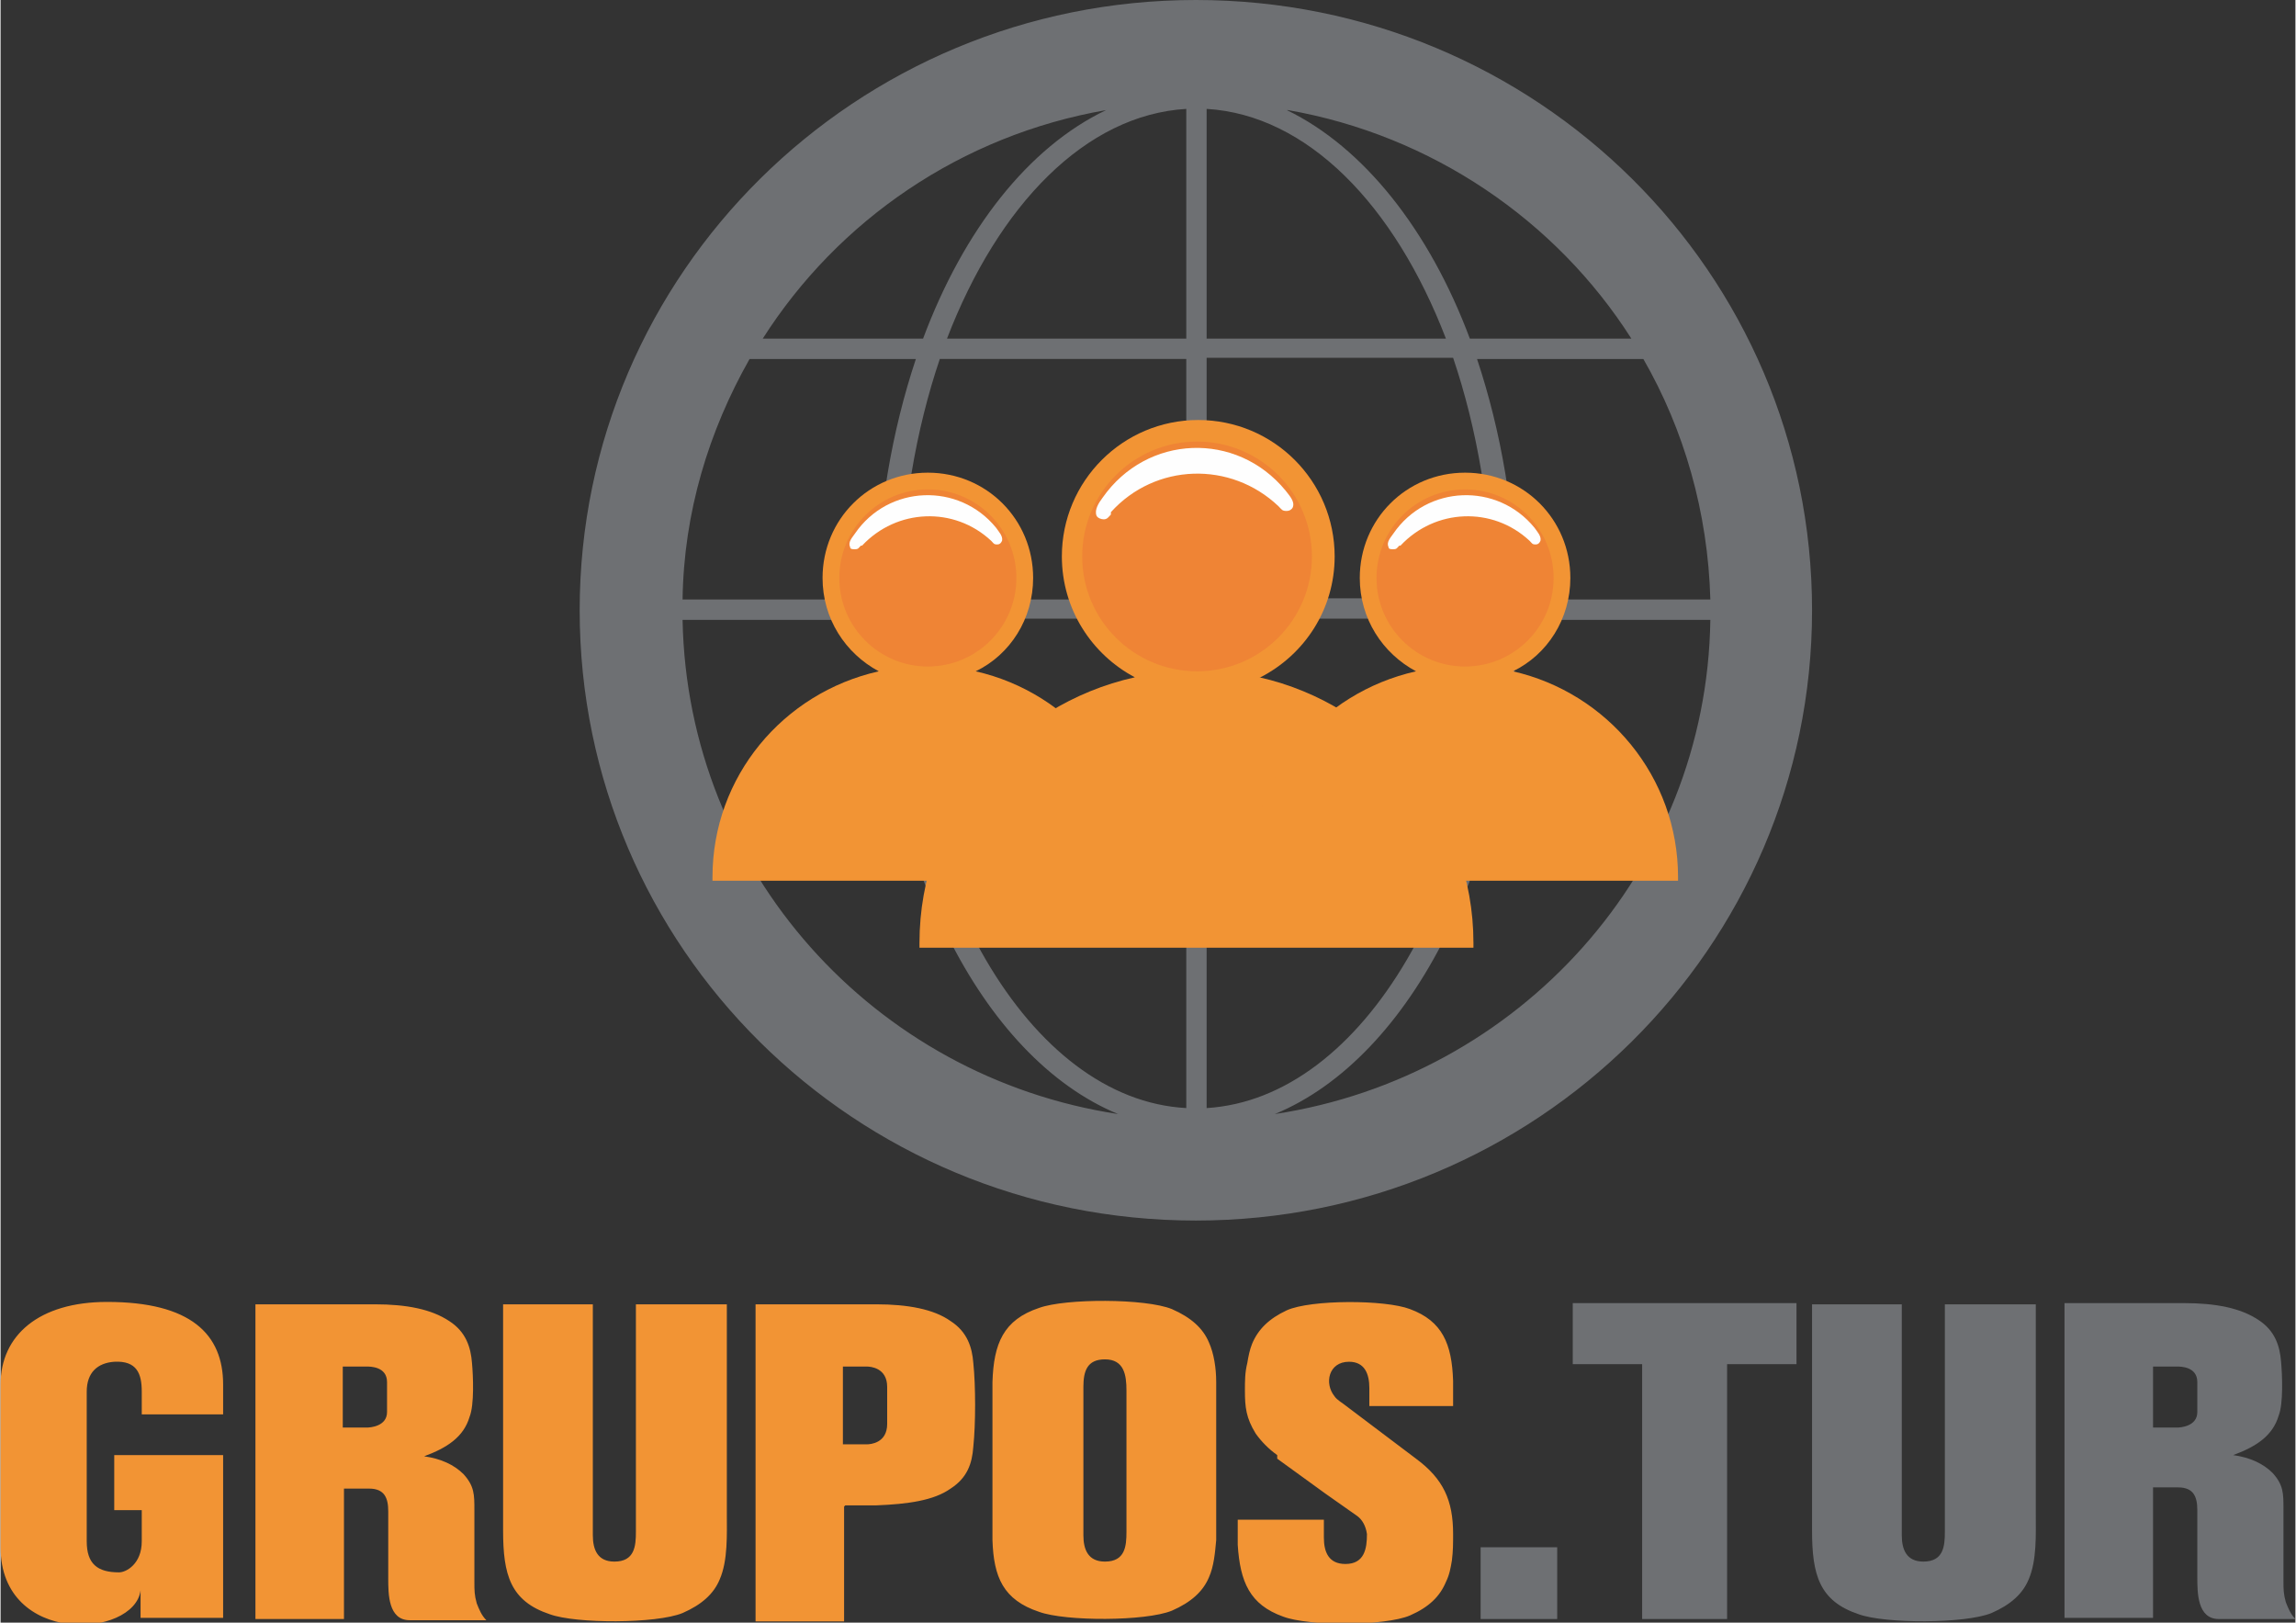
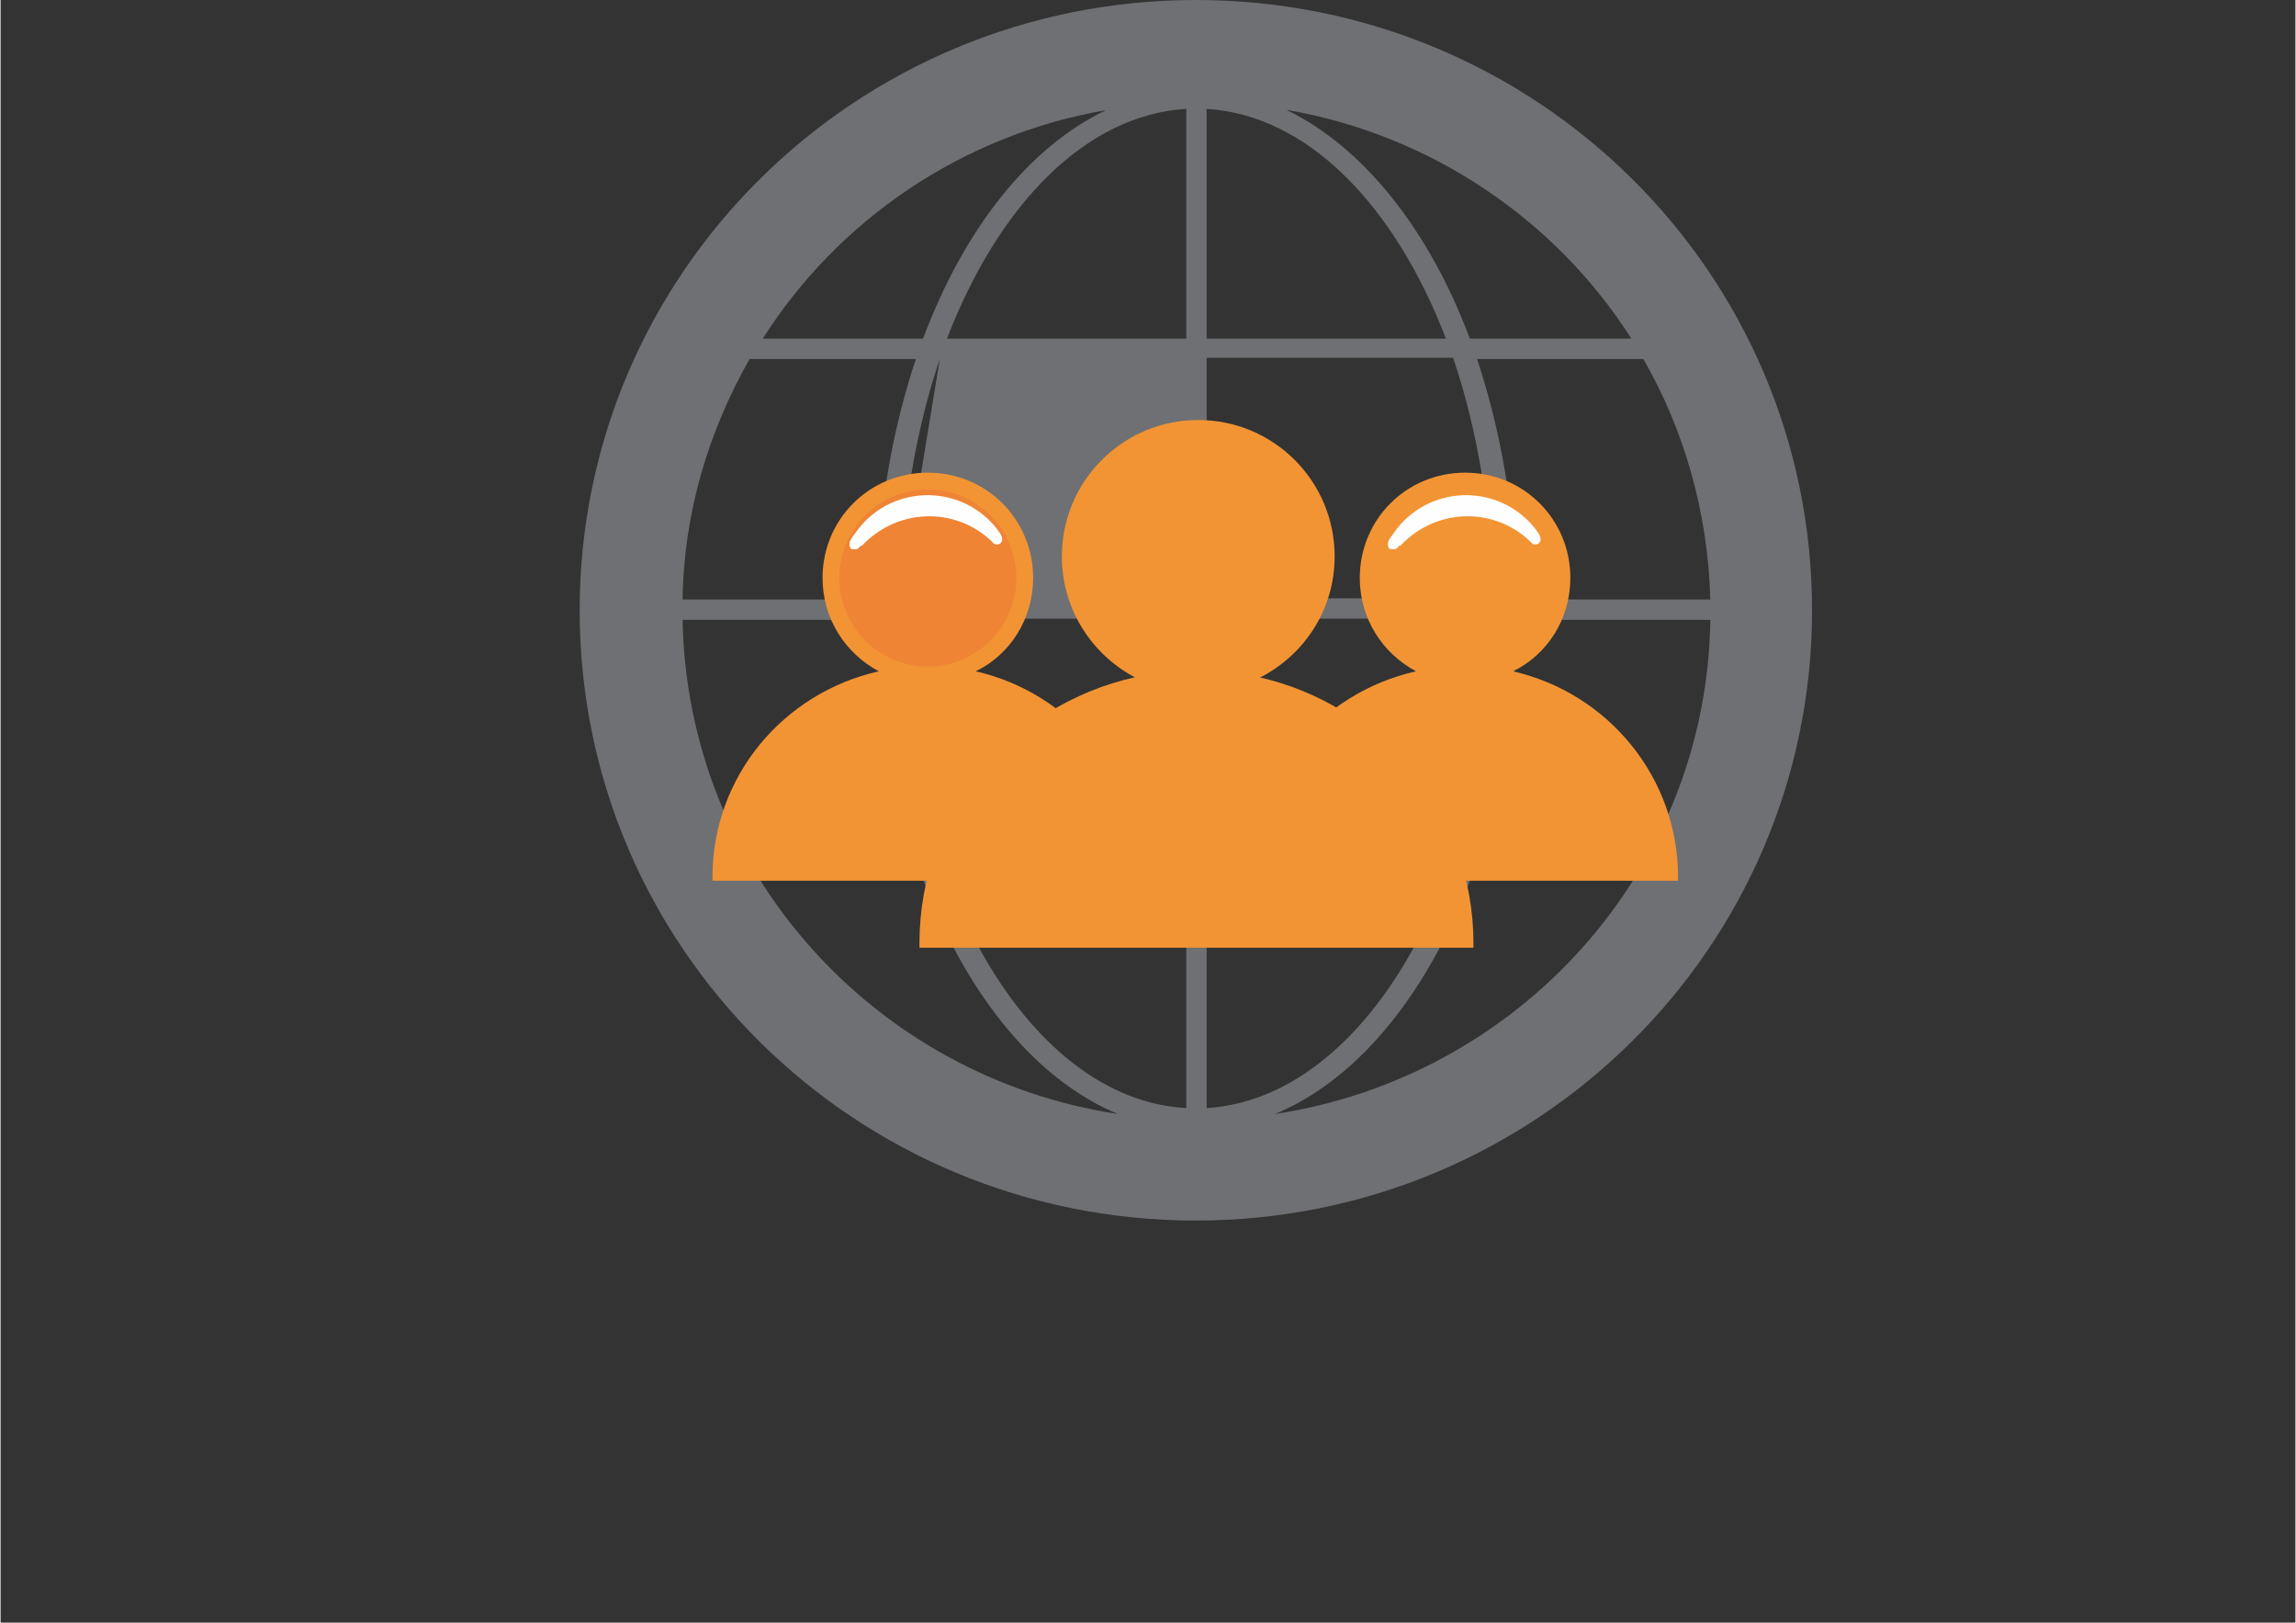
<svg xmlns="http://www.w3.org/2000/svg" xml:space="preserve" width="3.603mm" height="2.546mm" version="1.1" style="shape-rendering:geometricPrecision; text-rendering:geometricPrecision; image-rendering:optimizeQuality; fill-rule:evenodd; clip-rule:evenodd" viewBox="0 0 19.18 13.56">
  <rect x="0" y="0" width="19.18" height="13.56" fill="#333333" stroke="none" />
  <defs>
    <style type="text/css">
   
    .fil3 {fill:#FEFEFE}
    .fil1 {fill:#F29434}
    .fil2 {fill:#EF8435}
    .fil0 {fill:#6E7073}
   
  </style>
  </defs>
  <g id="Capa_x0020_1">
    <g id="_2338069494576">
-       <path class="fil0" d="M9.99 0c2.85,0 5.15,2.28 5.15,5.1 0,2.82 -2.31,5.1 -5.15,5.1 -2.85,0 -5.15,-2.28 -5.15,-5.1 0,-2.82 2.31,-5.1 5.15,-5.1zm0.76 0.92c0.64,0.31 1.19,1 1.53,1.91l1.35 0c-0.63,-0.99 -1.67,-1.7 -2.87,-1.91zm1.59 2.08c0.2,0.6 0.32,1.28 0.33,2.01l1.62 0c-0.02,-0.73 -0.22,-1.42 -0.56,-2.01l-1.39 0zm0.33 2.18c-0.02,2 -0.88,3.66 -2.02,4.13 2.04,-0.31 3.61,-2.03 3.64,-4.13l-1.62 0zm-3.33 4.13c-1.14,-0.47 -1.99,-2.13 -2.02,-4.13l-1.62 0c0.04,2.1 1.6,3.82 3.64,4.13zm-2.02 -4.3c0.01,-0.73 0.13,-1.41 0.33,-2.01l-1.39 0c-0.34,0.6 -0.55,1.28 -0.56,2.01l1.62 0zm0.39 -2.18c0.34,-0.91 0.88,-1.6 1.53,-1.91 -1.21,0.21 -2.24,0.92 -2.87,1.91l1.35 0zm2.37 -1.92c0.84,0.05 1.57,0.8 2,1.92l-2 0 0 -1.92zm2.06 2.08c0.2,0.59 0.32,1.28 0.33,2.01l-2.39 0 0 -2.01 2.06 0zm0.33 2.18c-0.03,2.22 -1.08,4.01 -2.39,4.09l0 -4.09 2.39 0zm-2.56 4.09c-1.31,-0.07 -2.36,-1.87 -2.39,-4.09l2.39 0 0 4.09zm-2.39 -4.25c0.01,-0.73 0.13,-1.42 0.33,-2.01l2.06 0 0 2.01 -2.39 0zm0.39 -2.18c0.43,-1.12 1.16,-1.87 2,-1.92l0 1.92 -2 0z" />
+       <path class="fil0" d="M9.99 0c2.85,0 5.15,2.28 5.15,5.1 0,2.82 -2.31,5.1 -5.15,5.1 -2.85,0 -5.15,-2.28 -5.15,-5.1 0,-2.82 2.31,-5.1 5.15,-5.1zm0.76 0.92c0.64,0.31 1.19,1 1.53,1.91l1.35 0c-0.63,-0.99 -1.67,-1.7 -2.87,-1.91zm1.59 2.08c0.2,0.6 0.32,1.28 0.33,2.01l1.62 0c-0.02,-0.73 -0.22,-1.42 -0.56,-2.01l-1.39 0zm0.33 2.18c-0.02,2 -0.88,3.66 -2.02,4.13 2.04,-0.31 3.61,-2.03 3.64,-4.13l-1.62 0zm-3.33 4.13c-1.14,-0.47 -1.99,-2.13 -2.02,-4.13l-1.62 0c0.04,2.1 1.6,3.82 3.64,4.13zm-2.02 -4.3c0.01,-0.73 0.13,-1.41 0.33,-2.01l-1.39 0c-0.34,0.6 -0.55,1.28 -0.56,2.01l1.62 0zm0.39 -2.18c0.34,-0.91 0.88,-1.6 1.53,-1.91 -1.21,0.21 -2.24,0.92 -2.87,1.91l1.35 0zm2.37 -1.92c0.84,0.05 1.57,0.8 2,1.92l-2 0 0 -1.92zm2.06 2.08c0.2,0.59 0.32,1.28 0.33,2.01l-2.39 0 0 -2.01 2.06 0zm0.33 2.18c-0.03,2.22 -1.08,4.01 -2.39,4.09l0 -4.09 2.39 0zm-2.56 4.09c-1.31,-0.07 -2.36,-1.87 -2.39,-4.09l2.39 0 0 4.09zm-2.39 -4.25c0.01,-0.73 0.13,-1.42 0.33,-2.01zm0.39 -2.18c0.43,-1.12 1.16,-1.87 2,-1.92l0 1.92 -2 0z" />
      <path class="fil1" d="M10.52 5.66c1.02,0.23 1.79,1.14 1.79,2.22 0,0.01 0,0.03 -0,0.04l-4.63 0c-0,-0.01 -0,-0.03 -0,-0.04 0,-1.09 0.77,-1.99 1.8,-2.22 -0.36,-0.19 -0.61,-0.57 -0.61,-1.01 0,-0.63 0.51,-1.14 1.14,-1.14 0.63,0 1.14,0.51 1.14,1.14 0,0.44 -0.25,0.82 -0.62,1.01z" />
-       <circle class="fil2" cx="10" cy="4.65" r="0.96" />
-       <path class="fil3" d="M9.28 4.3c-0.02,0.02 -0.03,0.04 -0.06,0.04 -0.02,0 -0.05,-0.01 -0.06,-0.03 -0.02,-0.05 0.02,-0.11 0.05,-0.15 0.37,-0.53 1.12,-0.56 1.53,-0.06 0.03,0.04 0.08,0.09 0.06,0.14 -0.01,0.02 -0.03,0.03 -0.05,0.03 -0.04,-0 -0.04,-0.01 -0.07,-0.04 -0.4,-0.38 -1.03,-0.36 -1.4,0.05z" />
      <path class="fil1" d="M12.64 5.61c0.79,0.18 1.38,0.88 1.38,1.72 0,0.01 0,0.02 -0,0.03l-3.58 0c0,-0.01 0,-0.02 0,-0.03 0,-0.84 0.59,-1.54 1.39,-1.72 -0.28,-0.15 -0.47,-0.44 -0.47,-0.78 0,-0.49 0.39,-0.88 0.88,-0.88 0.49,0 0.88,0.39 0.88,0.88 0,0.34 -0.19,0.64 -0.48,0.78z" />
-       <circle class="fil2" cx="12.24" cy="4.83" r="0.74" />
      <path class="fil3" d="M11.69 4.56c-0.02,0.02 -0.02,0.03 -0.05,0.03 -0.02,0 -0.04,-0 -0.04,-0.02 -0.02,-0.04 0.02,-0.08 0.04,-0.11 0.28,-0.41 0.87,-0.43 1.18,-0.05 0.02,0.03 0.06,0.07 0.05,0.11 -0.01,0.02 -0.02,0.03 -0.04,0.03 -0.03,-0 -0.03,-0.01 -0.05,-0.03 -0.31,-0.29 -0.79,-0.27 -1.08,0.04z" />
      <path class="fil1" d="M8.15 5.61c0.79,0.18 1.38,0.88 1.38,1.72 0,0.01 0,0.02 0,0.03l-3.58 0c-0,-0.01 -0,-0.02 -0,-0.03 0,-0.84 0.59,-1.54 1.39,-1.72 -0.28,-0.15 -0.47,-0.44 -0.47,-0.78 0,-0.49 0.39,-0.88 0.88,-0.88 0.49,0 0.88,0.39 0.88,0.88 0,0.34 -0.19,0.64 -0.48,0.78z" />
      <circle class="fil2" cx="7.75" cy="4.83" r="0.74" />
      <path class="fil3" d="M7.19 4.56c-0.02,0.02 -0.02,0.03 -0.05,0.03 -0.02,0 -0.04,-0 -0.04,-0.02 -0.02,-0.04 0.02,-0.08 0.04,-0.11 0.28,-0.41 0.87,-0.43 1.18,-0.05 0.02,0.03 0.06,0.07 0.05,0.11 -0.01,0.02 -0.02,0.03 -0.04,0.03 -0.03,-0 -0.03,-0.01 -0.05,-0.03 -0.31,-0.29 -0.79,-0.27 -1.08,0.04z" />
-       <path class="fil0" d="M17.24 10.89l1.01 0c0.26,0 0.47,0.04 0.62,0.14 0.14,0.09 0.18,0.22 0.19,0.35 0.01,0.11 0.02,0.35 -0.02,0.45 -0.05,0.17 -0.19,0.26 -0.38,0.33 0.14,0.02 0.25,0.07 0.33,0.15 0.09,0.1 0.09,0.17 0.09,0.3l-0 0.6c0,0.07 0,0.11 0.02,0.18 0.02,0.05 0.04,0.1 0.08,0.14l-0.64 0c-0.18,0 -0.18,-0.22 -0.18,-0.35l0 -0.56c-0,-0.11 -0.03,-0.19 -0.16,-0.19l-0.21 0 0 1.09 -0.74 0 0 -2.63zm-3.52 -0l0.71 0 0.58 0 0 0.51 -0.58 0 0 2.13 -0.71 0 0 -2.13 -0.58 0 0 -0.51 0.58 0zm-1.35 2.04l0.64 0 0 0.6 -0.64 0 0 -0.6zm2.76 -2.03l0.76 0 0 1.93c0,0.12 0.04,0.22 0.18,0.22 0.17,0 0.18,-0.13 0.18,-0.25l0 -1.9 0.76 0 0 1.75c0,0.17 0.01,0.39 -0.06,0.55 -0.05,0.12 -0.15,0.21 -0.31,0.28 -0.22,0.09 -0.89,0.09 -1.11,0.01 -0.33,-0.11 -0.39,-0.33 -0.39,-0.7l0 -1.89zm2.86 1.03l0.2 0c0.03,0 0.17,-0.01 0.17,-0.13l0 -0.11 0 -0.03 0 -0.08 0 -0.03c0,-0.13 -0.14,-0.13 -0.17,-0.13l-0.2 0 0 0.51z" />
-       <path class="fil1" d="M10.67 12.16c-0.07,-0.05 -0.13,-0.11 -0.18,-0.18 -0.08,-0.13 -0.09,-0.22 -0.09,-0.36 0,-0.08 0,-0.15 0.02,-0.23 0.01,-0.06 0.02,-0.11 0.04,-0.16 0.05,-0.12 0.14,-0.21 0.29,-0.28 0.2,-0.09 0.82,-0.09 1.03,-0.01 0.27,0.1 0.35,0.29 0.36,0.6l0 0 0 0.1 0 0.11 -0.7 0 0 -0.15c0,-0.12 -0.04,-0.22 -0.17,-0.22 -0.17,0 -0.21,0.18 -0.12,0.29 0.02,0.03 0.06,0.05 0.11,0.09l0.57 0.43c0.23,0.17 0.31,0.35 0.31,0.63 0,0.08 -0,0.14 -0.01,0.22 -0.01,0.06 -0.02,0.12 -0.05,0.18 -0.05,0.12 -0.14,0.21 -0.3,0.28 -0.21,0.09 -0.85,0.09 -1.06,0.01 -0.28,-0.1 -0.36,-0.29 -0.38,-0.6l-0 0 0 -0.1 0 -0.11 0.72 0 0 0.15c0,0.12 0.04,0.22 0.18,0.22 0.16,0 0.18,-0.13 0.18,-0.25 -0.01,-0.07 -0.04,-0.12 -0.08,-0.15l-0.27 -0.19 -0.4 -0.29zm-2.38 -0.61l0 0c0.01,-0.32 0.09,-0.52 0.39,-0.62 0.22,-0.08 0.89,-0.08 1.11,0.01 0.16,0.07 0.26,0.16 0.31,0.28 0.04,0.09 0.06,0.21 0.06,0.33l0 0 0 0.07c0,0.05 0,0.1 0,0.15l0 0.86c0,0.05 0,0.1 0,0.15l0 0.09 -0 0c-0.01,0.11 -0.02,0.22 -0.06,0.31 -0.05,0.12 -0.15,0.21 -0.31,0.28 -0.22,0.09 -0.89,0.09 -1.11,0.01 -0.3,-0.1 -0.38,-0.29 -0.39,-0.6l-0 0 0 -0.1 0 -1.15 0 -0.08zm0.76 0.04l0 1.24c0,0.12 0.04,0.22 0.18,0.22 0.17,0 0.18,-0.13 0.18,-0.25l0 -1.18c0,-0.13 -0.02,-0.26 -0.18,-0.26 -0.15,0 -0.18,0.1 -0.18,0.23zm-4.86 -0.69l0.76 0 0 1.93c0,0.12 0.04,0.22 0.18,0.22 0.17,0 0.18,-0.13 0.18,-0.25l0 -1.9 0.76 0 0 1.75c0,0.17 0.01,0.39 -0.06,0.55 -0.05,0.12 -0.15,0.21 -0.31,0.28 -0.22,0.09 -0.89,0.09 -1.11,0.01 -0.33,-0.11 -0.39,-0.33 -0.39,-0.7l0 -1.89zm2.12 0l1.01 0c0.26,0 0.48,0.04 0.62,0.14 0.14,0.09 0.18,0.22 0.19,0.35 0.02,0.19 0.02,0.51 0,0.7 -0.01,0.14 -0.05,0.26 -0.19,0.35 -0.14,0.1 -0.36,0.13 -0.62,0.14l-0.26 0 -0.01 0.01 0 0.96 -0.74 0 0 -0.96 0 -0.83 0 -0.84zm0.73 1.17l0.2 0c0.03,0 0.17,-0.01 0.17,-0.17l0 -0.14 0 -0.03 0 -0.1 0 -0.04c0,-0.16 -0.14,-0.17 -0.17,-0.17l-0.2 0 0 0.66zm-4.92 -1.17l1.01 0c0.26,0 0.47,0.04 0.62,0.14 0.14,0.09 0.18,0.22 0.19,0.35 0.01,0.11 0.02,0.35 -0.02,0.45 -0.05,0.17 -0.19,0.26 -0.38,0.33 0.14,0.02 0.25,0.07 0.33,0.15 0.09,0.1 0.09,0.17 0.09,0.3l0 0.6c-0,0.07 0,0.11 0.02,0.18 0.02,0.05 0.04,0.1 0.08,0.14l-0.64 0c-0.18,0 -0.18,-0.22 -0.18,-0.35l0 -0.56c-0,-0.11 -0.03,-0.19 -0.16,-0.19l-0.21 0 0 1.09 -0.74 0 0 -2.63zm0.74 1.03l0.2 0c0.03,0 0.17,-0.01 0.17,-0.13l0 -0.11 0 -0.03 0 -0.08 0 -0.03c0,-0.13 -0.14,-0.13 -0.17,-0.13l-0.2 0 0 0.51zm-1.91 0.69l0.23 0 0 0.26c0,0.19 -0.13,0.26 -0.19,0.26 -0.18,0 -0.27,-0.07 -0.27,-0.26l0 -1.25c0,-0.16 0.09,-0.24 0.23,-0.25 0.19,-0.01 0.23,0.1 0.23,0.25l0 0.19 0.68 0 0 -0.25c0,-0.42 -0.27,-0.69 -0.97,-0.69 -0.57,0 -0.89,0.28 -0.89,0.69l0 1.36c0,0.83 1.12,0.76 1.17,0.36l0 0.23 0.69 0 -0 -1.36 -0.91 0 0 0.47z" />
    </g>
  </g>
</svg>